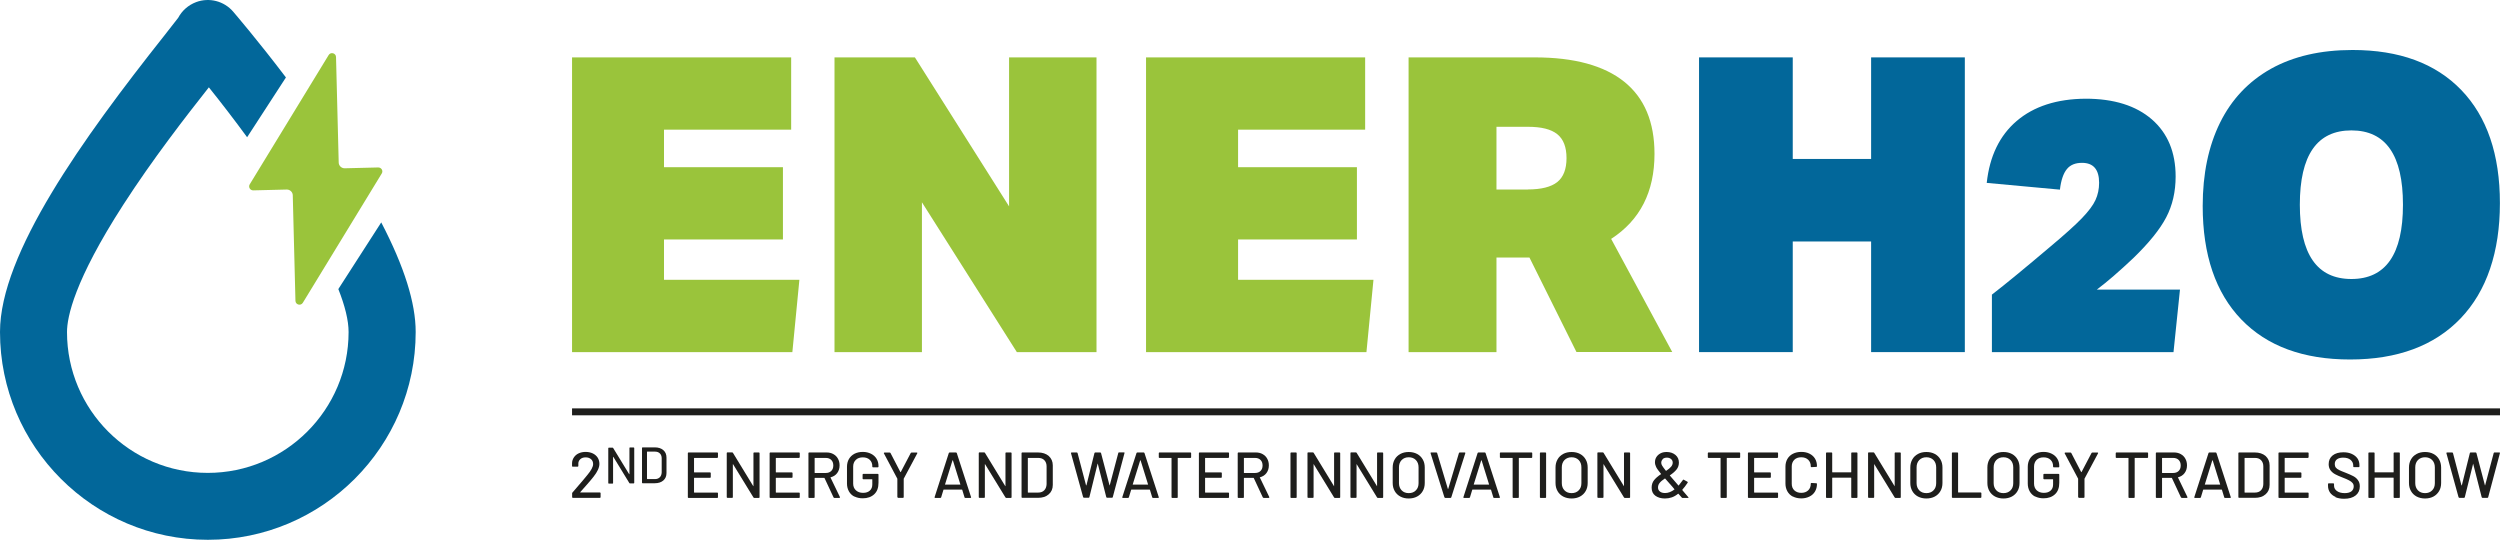
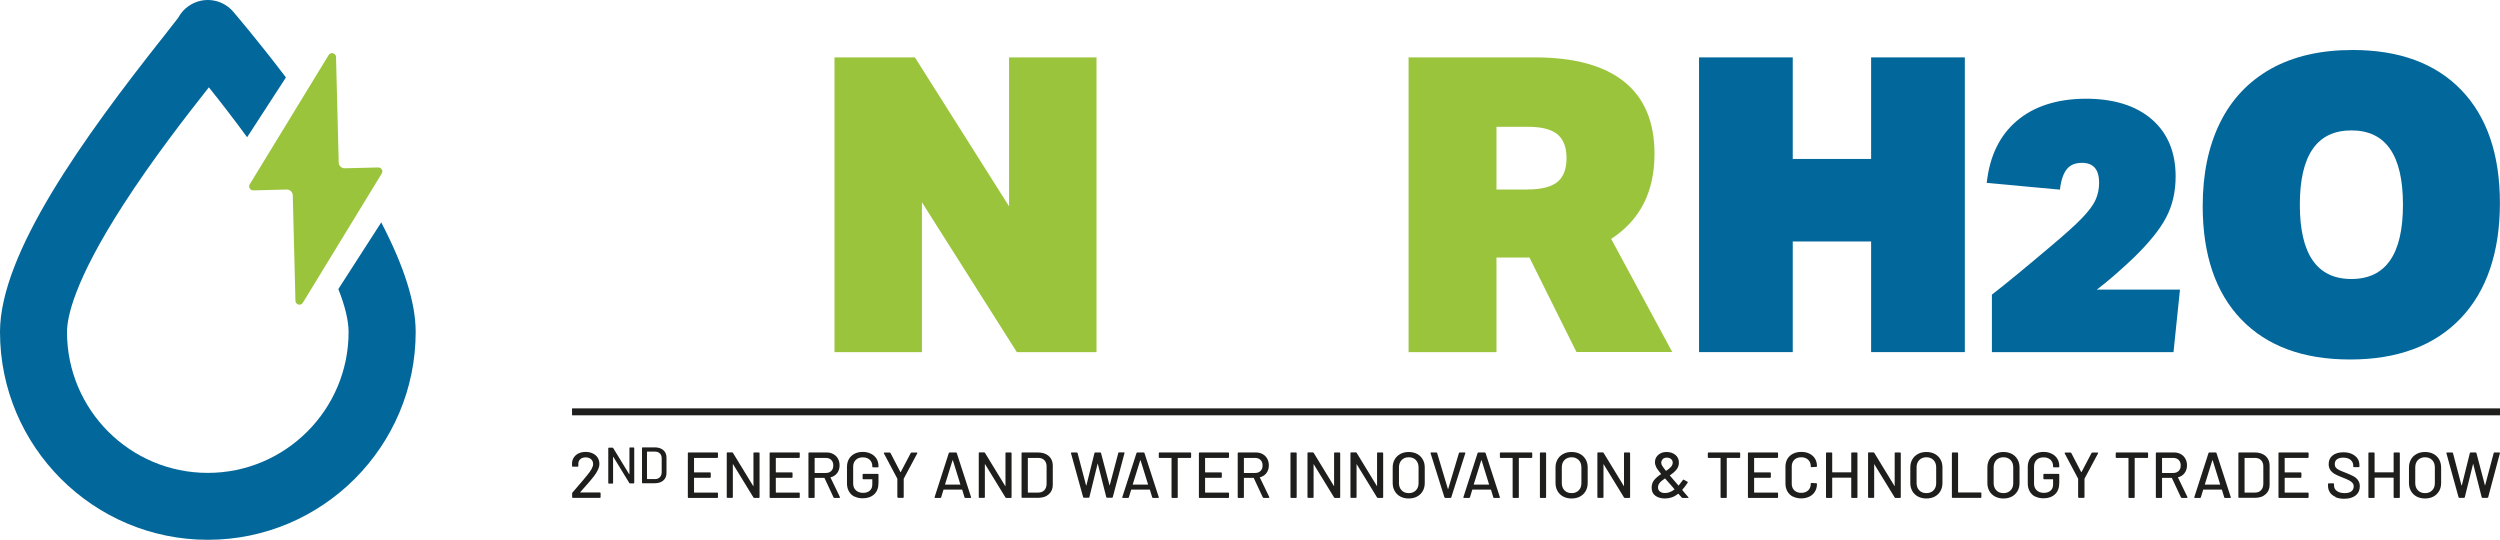
<svg xmlns="http://www.w3.org/2000/svg" id="Camada_2" data-name="Camada 2" viewBox="0 0 270.52 58.41">
  <defs>
    <style>
      .cls-1 {
        fill: #02679a;
      }

      .cls-1, .cls-2, .cls-3 {
        stroke-width: 0px;
      }

      .cls-2 {
        fill: #9ac43b;
      }

      .cls-3 {
        fill: #1e1e1c;
      }
    </style>
  </defs>
  <g id="Layer_2" data-name="Layer 2">
    <g>
      <rect class="cls-3" x="61.9" y="44.19" width="208.62" height=".75" />
      <path class="cls-1" d="M41.25,24.07l-4.64,7.21c.71,1.79,1.11,3.38,1.11,4.65,0,8.4-6.83,15.24-15.24,15.24s-15.23-6.83-15.23-15.24c0-1.62.79-5.56,6.1-13.79,3.17-4.92,6.78-9.56,9.25-12.69,1.34,1.67,2.75,3.5,4.14,5.4l4.2-6.47c-3.12-4.11-5.57-6.95-5.71-7.12-.99-1.15-2.59-1.56-4.01-1.03-.85.32-1.53.93-1.94,1.7-.26.35-.91,1.17-1.54,1.97C8.97,14.97,0,27.44,0,35.92c0,12.4,10.09,22.49,22.49,22.49s22.49-10.09,22.49-22.49c0-3.14-1.23-7.06-3.73-11.86" />
      <path class="cls-2" d="M41.31,18.77l-8.54,13.99c-.22.37-.79.22-.8-.21l-.29-11.41c0-.35-.3-.64-.66-.63l-3.62.09c-.34,0-.55-.36-.38-.65l8.54-13.99c.22-.37.79-.22.8.21l.29,11.41c0,.35.3.64.66.63l3.62-.09c.34,0,.56.36.38.65" />
-       <polyline class="cls-2" points="61.9 38.1 61.9 6.21 85.61 6.21 85.61 14.03 71.85 14.03 71.85 18.09 84.72 18.09 84.72 25.91 71.85 25.91 71.85 30.28 86.5 30.28 85.74 38.1 61.9 38.1" />
      <polyline class="cls-2" points="110.03 38.1 99.76 21.89 99.76 38.1 90.3 38.1 90.3 6.21 99 6.21 109.19 22.33 109.19 6.21 118.65 6.21 118.65 38.1 110.03 38.1" />
-       <polyline class="cls-2" points="124.01 38.1 124.01 6.21 147.72 6.21 147.72 14.03 133.97 14.03 133.97 18.09 146.83 18.09 146.83 25.91 133.97 25.91 133.97 30.28 148.62 30.28 147.86 38.1 124.01 38.1" />
      <path class="cls-2" d="M170.59,38.1l-5.09-10.23h-3.57v10.23h-9.51V6.21h13.66c4.26,0,7.48.88,9.67,2.63,2.19,1.76,3.28,4.36,3.28,7.81,0,4.11-1.56,7.17-4.69,9.2l6.61,12.24h-10.36M165.32,20.5c1.46,0,2.52-.27,3.19-.8.67-.54,1-1.4,1-2.59s-.33-2.05-1-2.59-1.73-.8-3.19-.8h-3.39v6.79h3.39Z" />
      <polyline class="cls-1" points="202.47 38.1 202.47 26.13 193.99 26.13 193.99 38.1 183.85 38.1 183.85 6.21 193.99 6.21 193.99 17.2 202.47 17.2 202.47 6.21 212.61 6.21 212.61 38.1 202.47 38.1" />
      <path class="cls-1" d="M215.54,38.1v-6.22c1.47-1.13,3.55-2.85,6.26-5.14,1.6-1.34,2.76-2.38,3.48-3.13s1.21-1.4,1.47-1.97.39-1.19.39-1.86c0-1.44-.62-2.16-1.85-2.16-.72,0-1.27.22-1.64.68-.37.45-.63,1.19-.75,2.22l-7.92-.73c.31-2.88,1.39-5.12,3.24-6.7s4.34-2.39,7.46-2.41c3.06,0,5.45.75,7.17,2.24,1.71,1.49,2.57,3.55,2.57,6.18,0,1.65-.34,3.12-1.02,4.42-.68,1.3-1.86,2.76-3.53,4.38-1.52,1.44-2.85,2.59-3.98,3.44h9l-.7,6.76h-19.62" />
      <path class="cls-1" d="M254.3,38.9c-5.06,0-8.98-1.44-11.77-4.33-2.78-2.89-4.18-6.98-4.18-12.28,0-3.48.63-6.49,1.88-9.02,1.25-2.53,3.09-4.47,5.51-5.83,2.43-1.35,5.37-2.03,8.82-2.03,5.06,0,8.98,1.44,11.77,4.33,2.78,2.89,4.18,6.97,4.18,12.24s-1.42,9.52-4.26,12.48-6.83,4.44-11.95,4.44M254.44,30.19c3.72,0,5.58-2.68,5.58-8.04s-1.86-8.04-5.58-8.04-5.58,2.68-5.58,8.04,1.86,8.04,5.58,8.04h0Z" />
      <path class="cls-3" d="M62.79,53.29h2.13s.07.02.07.07v.44s-.02.07-.07.07h-2.94s-.07-.02-.07-.07v-.43s0-.06.04-.08c.16-.18.52-.61,1.1-1.28l.48-.58c.44-.52.65-.92.65-1.21,0-.22-.07-.4-.22-.53-.15-.13-.34-.2-.59-.2s-.44.07-.58.2c-.15.14-.22.31-.21.53v.21s-.02.07-.07.07h-.54s-.07-.02-.07-.07v-.3c0-.24.08-.46.21-.65.13-.19.3-.33.52-.43s.47-.15.74-.15c.3,0,.56.06.79.17.22.11.4.27.52.46.12.2.18.42.18.67,0,.39-.21.85-.63,1.38-.19.24-.41.51-.67.8s-.51.59-.77.87v.02" />
      <path class="cls-3" d="M68.15,48.42h.42s.06.02.06.06v3.77s-.02.06-.06.06h-.4s-.05,0-.07-.04l-1.73-2.83s0-.02-.02,0c0,0-.01,0-.01.02v2.81s-.01.06-.05.06h-.42s-.05-.02-.05-.06v-3.77s.02-.06.05-.06h.41s.05,0,.07.04l1.73,2.83s0,.02.02,0c0,0,.01,0,.01-.02v-2.81s.01-.06.05-.06" />
      <path class="cls-3" d="M69.47,52.24v-3.77s.02-.06.05-.06h1.34c.38,0,.69.1.92.3.23.2.34.47.34.81v1.66c0,.34-.11.61-.34.81-.23.2-.54.3-.92.3h-1.34s-.05-.02-.05-.06M70.03,51.84h.86c.21,0,.38-.07.51-.2.13-.13.19-.31.2-.53v-1.51c0-.22-.06-.4-.19-.53-.13-.13-.3-.2-.52-.2h-.86s-.02,0-.02.02v2.91s0,.02.02.02v.02Z" />
      <path class="cls-3" d="M77.62,49.55h-2.49s-.03,0-.03.03v1.51s0,.03.03.03h1.71s.07.02.07.07v.44s-.02.07-.07.07h-1.71s-.03,0-.03.03v1.54s0,.03.03.03h2.49s.07.02.07.07v.44s-.02.07-.07.07h-3.12s-.07-.02-.07-.07v-4.78s.02-.07.07-.07h3.12s.07.02.07.07v.44s-.02.07-.07.07" />
      <path class="cls-3" d="M81.59,48.96h.53s.07.02.07.07v4.78s-.02.07-.07.07h-.51s-.06-.02-.08-.05l-2.2-3.59s-.01-.02-.02-.02c0,0-.01,0-.01.02v3.56s-.02.07-.06.07h-.53s-.07-.02-.07-.07v-4.78s.02-.07.07-.07h.52s.06.02.08.05l2.19,3.59s.01.02.02.02c0,0,.01,0,.01-.02v-3.56s.02-.07.06-.07" />
      <path class="cls-3" d="M86.47,49.55h-2.49s-.03,0-.03.03v1.51s0,.03.03.03h1.71s.07.02.07.07v.44s-.02.07-.07.07h-1.71s-.03,0-.03.03v1.54s0,.03.03.03h2.49s.07.02.07.07v.44s-.02.07-.07.07h-3.12s-.07-.02-.07-.07v-4.78s.02-.07.07-.07h3.12s.07.02.07.07v.44s-.02.07-.07.07" />
      <path class="cls-3" d="M90.2,53.83l-.98-2.1s-.01-.02-.03-.02h-1.01s-.03,0-.03.03v2.07s-.02.07-.07.07h-.53s-.07-.02-.07-.07v-4.78s.02-.07.07-.07h1.89c.28,0,.53.06.74.18s.38.28.49.49c.12.21.18.45.18.73,0,.33-.09.6-.26.83-.17.23-.41.38-.71.46-.02,0-.02.02-.01.03l1.02,2.11v.04s-.02.05-.06.05h-.55s-.06-.02-.08-.05M88.15,49.58v1.57s0,.03.03.03h1.17c.25,0,.45-.07.6-.22s.22-.34.22-.59-.07-.45-.22-.6c-.15-.15-.35-.22-.6-.22h-1.17s-.03,0-.03.03Z" />
      <path class="cls-3" d="M92.46,53.74c-.26-.13-.46-.32-.6-.57s-.21-.53-.21-.85v-1.8c0-.32.07-.61.21-.85.14-.24.34-.43.6-.57.26-.13.56-.2.9-.2s.63.07.89.2.46.31.6.54.21.49.21.78v.08s-.02.07-.07.07h-.53s-.07-.02-.07-.07v-.06c0-.28-.09-.51-.28-.69s-.44-.26-.75-.26-.57.09-.75.27c-.19.18-.29.43-.29.73v1.84c0,.3.1.55.3.73.2.18.45.27.77.27s.55-.08.73-.24.27-.38.27-.66v-.54s0-.03-.03-.03h-.95s-.07-.02-.07-.07v-.44s.02-.07.07-.07h1.58s.07.02.07.07v.89c0,.54-.15.95-.46,1.24s-.72.44-1.25.44c-.34,0-.64-.07-.9-.2" />
      <path class="cls-3" d="M97.1,53.8v-2l-1.46-2.75v-.03s.02-.05.06-.05h.58s.07.02.08.05l1.07,2.06s.01,0,.02,0c0,0,.02,0,.02,0l1.08-2.06s.04-.05.08-.05h.58s.04,0,.05.02.01.04,0,.06l-1.47,2.75v2s-.02.07-.07.07h-.53s-.07-.02-.07-.07" />
      <path class="cls-3" d="M104.37,53.82l-.25-.82s-.01-.02-.03-.02h-1.97s-.02,0-.03.02l-.25.82s-.04.06-.08.06h-.57c-.05,0-.07-.03-.06-.08l1.54-4.78s.04-.06.08-.06h.7s.07.02.08.06l1.55,4.78v.03s-.01.05-.06.05h-.58s-.07-.02-.08-.06M102.27,52.44s.01,0,.02,0h1.61s.02,0,.02,0v-.02l-.81-2.61s-.01,0-.02,0-.02,0-.02,0l-.81,2.61v.02h0Z" />
      <path class="cls-3" d="M108.86,48.96h.53s.07.02.07.07v4.78s-.02.07-.07.07h-.51s-.06-.02-.08-.05l-2.2-3.59s-.01-.02-.02-.02c0,0-.01,0-.01.02v3.56s-.02.07-.06.07h-.53s-.07-.02-.07-.07v-4.78s.02-.07.07-.07h.52s.06.02.08.05l2.19,3.59s.01.02.02.02c0,0,.01,0,.01-.02v-3.56s.02-.07.06-.07" />
      <path class="cls-3" d="M110.54,53.81v-4.78s.02-.07.07-.07h1.7c.49,0,.88.13,1.17.38.29.26.44.6.44,1.02v2.11c0,.43-.15.77-.44,1.02-.29.26-.68.38-1.17.38h-1.7s-.07-.02-.07-.07M111.25,53.3h1.1c.27,0,.49-.08.65-.25s.24-.39.25-.67v-1.91c0-.28-.08-.5-.24-.67-.16-.17-.38-.25-.66-.25h-1.1s-.03,0-.03.03v3.69s0,.03.03.03Z" />
      <path class="cls-3" d="M117.21,53.82l-1.32-4.78v-.02s.02-.06.06-.06h.57s.07.02.08.06l.92,3.5s.01,0,.02,0c0,0,.01,0,.02,0l.87-3.5s.04-.06.08-.06h.55s.07.02.08.06l.92,3.5s0,0,.01,0h.01s.93-3.51.93-3.51c0,0,.03-.06.08-.06h.53s.04,0,.05.02c.01,0,.02.03.01.06l-1.27,4.77s-.03.06-.08.06h-.54s-.07-.02-.08-.06l-.92-3.62s0-.02-.01-.02,0,0-.01.02l-.89,3.62s-.03.06-.08.06h-.51s-.07-.02-.08-.06" />
      <path class="cls-3" d="M124.68,53.82l-.25-.82s-.01-.02-.03-.02h-1.97s-.02,0-.03.02l-.25.82s-.04.06-.08.06h-.57c-.05,0-.07-.03-.06-.08l1.54-4.78s.04-.06.08-.06h.7s.07.02.08.06l1.55,4.78v.03s-.01.05-.06.05h-.57s-.07-.02-.08-.06M122.58,52.44s.01,0,.02,0h1.61s.02,0,.02,0v-.02l-.81-2.61s-.01,0-.02,0c0,0-.02,0-.02,0l-.81,2.61v.02h0Z" />
      <path class="cls-3" d="M128.89,49.03v.45s-.02.07-.07.07h-1.35s-.03,0-.03.03v4.23s-.02.07-.07.07h-.53s-.07-.02-.07-.07v-4.23s0-.03-.03-.03h-1.28s-.07-.02-.07-.07v-.45s.02-.07.07-.07h3.36s.07.02.07.07" />
      <path class="cls-3" d="M132.92,49.55h-2.49s-.03,0-.03.03v1.51s0,.03.03.03h1.71s.07.02.07.07v.44s-.02.07-.07.07h-1.71s-.03,0-.03.03v1.54s0,.03.03.03h2.49s.07.02.07.07v.44s-.02.07-.07.07h-3.12s-.07-.02-.07-.07v-4.78s.02-.07.07-.07h3.12s.07.02.07.07v.44s-.02.07-.07.07" />
      <path class="cls-3" d="M136.65,53.83l-.98-2.1s0-.02-.03-.02h-1.01s-.03,0-.03.03v2.07s-.02.07-.07.07h-.53s-.07-.02-.07-.07v-4.78s.02-.07.07-.07h1.89c.28,0,.53.06.74.18s.38.28.49.49c.12.21.18.45.18.73,0,.33-.09.6-.26.83-.17.23-.41.38-.71.46-.02,0-.02.02,0,.03l1.02,2.11v.04s-.02.05-.06.05h-.55s-.06-.02-.08-.05M134.6,49.58v1.57s0,.03.03.03h1.17c.25,0,.45-.07.6-.22.15-.15.22-.34.22-.59s-.07-.45-.22-.6c-.15-.15-.35-.22-.6-.22h-1.17s-.03,0-.03.03Z" />
      <path class="cls-3" d="M139.64,53.81v-4.78s.02-.07.07-.07h.53s.07.02.07.07v4.78s-.02.07-.07.07h-.53s-.07-.02-.07-.07" />
      <path class="cls-3" d="M144.42,48.96h.53s.07.02.07.07v4.78s-.02.07-.07.07h-.51s-.06-.02-.08-.05l-2.2-3.59s0-.02-.02-.02,0,0,0,.02v3.56s-.02.07-.06.07h-.53s-.07-.02-.07-.07v-4.78s.02-.07.07-.07h.52s.06.02.08.05l2.19,3.59s0,.02.02.02c0,0,0,0,0-.02v-3.56s.02-.07.06-.07" />
      <path class="cls-3" d="M149.07,48.96h.53s.07.02.07.07v4.78s-.02.07-.07.07h-.51s-.06-.02-.08-.05l-2.2-3.59s0-.02-.02-.02c0,0,0,0,0,.02v3.56s-.02.07-.06.07h-.53s-.07-.02-.07-.07v-4.78s.02-.07.07-.07h.52s.06.02.08.05l2.19,3.59s0,.02.02.02c0,0,0,0,0-.02v-3.56s.02-.07.06-.07" />
      <path class="cls-3" d="M151.53,53.73c-.26-.14-.47-.34-.61-.59-.15-.26-.22-.55-.22-.88v-1.67c0-.33.07-.62.22-.88.14-.25.35-.45.61-.59s.56-.21.9-.21.65.07.91.21c.26.14.47.34.61.59.15.25.22.55.22.88v1.67c0,.33-.07.63-.22.88-.14.25-.35.45-.61.59s-.57.21-.91.21-.64-.07-.9-.21M153.21,53.06c.2-.2.29-.46.29-.78v-1.71c0-.33-.1-.59-.29-.79-.2-.2-.45-.3-.77-.3s-.57.1-.77.3c-.19.2-.29.46-.29.79v1.71c0,.32.1.58.29.78.19.2.45.3.77.3s.58-.1.77-.3Z" />
      <path class="cls-3" d="M156.3,53.82l-1.5-4.78v-.03s0-.05.06-.05h.57s.07.02.08.06l1.16,3.88s0,0,.02,0c0,0,.02,0,.02,0l1.16-3.88s.04-.06.08-.06h.55c.05,0,.07.03.06.08l-1.52,4.78s-.04.06-.08.06h-.57s-.07-.02-.08-.06" />
      <path class="cls-3" d="M161.59,53.82l-.25-.82s0-.02-.03-.02h-1.97s-.02,0-.03.02l-.25.82s-.04.06-.08.06h-.57c-.05,0-.07-.03-.06-.08l1.54-4.78s.04-.06.08-.06h.7s.07.02.08.06l1.55,4.78v.03s0,.05-.06.05h-.58s-.07-.02-.08-.06M159.48,52.44s0,0,.02,0h1.61s.02,0,.02,0v-.02l-.81-2.61s0,0-.02,0c0,0-.02,0-.02,0l-.81,2.61v.02h0Z" />
      <path class="cls-3" d="M165.8,49.03v.45s-.02.07-.07.07h-1.35s-.03,0-.03.03v4.23s-.02.07-.07.07h-.53s-.07-.02-.07-.07v-4.23s0-.03-.03-.03h-1.28s-.07-.02-.07-.07v-.45s.02-.07.07-.07h3.36s.07.02.07.07" />
      <path class="cls-3" d="M166.63,53.81v-4.78s.02-.07.07-.07h.53s.07.02.07.07v4.78s-.02.07-.07.07h-.53s-.07-.02-.07-.07" />
      <path class="cls-3" d="M169.15,53.73c-.26-.14-.47-.34-.61-.59-.15-.26-.22-.55-.22-.88v-1.67c0-.33.07-.62.22-.88.14-.25.35-.45.61-.59s.56-.21.91-.21.65.07.91.21c.26.14.47.34.61.59.15.25.22.55.22.88v1.67c0,.33-.07.63-.22.88-.14.25-.35.45-.61.59s-.57.21-.91.21-.64-.07-.91-.21M170.83,53.06c.2-.2.29-.46.29-.78v-1.71c0-.33-.1-.59-.29-.79-.2-.2-.46-.3-.77-.3s-.57.1-.77.3c-.19.2-.29.46-.29.79v1.71c0,.32.1.58.29.78.19.2.45.3.77.3s.58-.1.77-.3Z" />
      <path class="cls-3" d="M175.79,48.96h.53s.07.02.07.07v4.78s-.02.07-.07.07h-.51s-.06-.02-.08-.05l-2.2-3.59s0-.02-.02-.02c0,0,0,0,0,.02v3.56s-.02.07-.06.07h-.53s-.07-.02-.07-.07v-4.78s.02-.07.07-.07h.52s.06.02.08.05l2.19,3.59s0,.02.02.02c0,0,0,0,0-.02v-3.56s.02-.07.06-.07" />
      <path class="cls-3" d="M182.72,53.84s-.02.04-.06.04h-.6s-.06,0-.08-.04l-.36-.41s-.02-.02-.04,0c-.22.18-.45.31-.68.39-.23.08-.48.12-.74.12-.42,0-.77-.1-1.04-.3-.27-.2-.4-.49-.4-.87,0-.32.09-.6.27-.82.18-.22.43-.44.74-.64.02,0,.02-.02,0-.04-.26-.32-.44-.56-.52-.73s-.13-.34-.13-.52c0-.21.05-.4.16-.57s.26-.3.45-.4c.19-.1.42-.14.66-.14.38,0,.7.11.95.32s.37.49.37.83c0,.29-.09.54-.26.75s-.41.42-.71.62c-.02,0-.02.02,0,.04.18.22.47.55.88,1.02l.03.04s0,0,.02,0h.02c.21-.26.36-.46.46-.6.02-.04.05-.04.09-.02l.4.22s.05.06.02.1c-.21.31-.4.57-.58.76v.02s0,.02.02.05c.16.2.38.45.64.75,0,0,.02.03.02.04M181.18,52.97s0-.03,0-.04l-.24-.29c-.14-.16-.22-.25-.25-.28l-.51-.58s-.02-.02-.03,0c-.24.16-.43.31-.55.46-.13.15-.19.32-.19.51s.07.33.21.44c.14.11.32.16.56.16.33,0,.67-.13,1.02-.39h-.02ZM179.93,49.68c-.11.1-.17.24-.17.4,0,.09.03.2.1.31.06.11.2.29.4.55,0,0,.03.02.04,0,.23-.15.4-.29.52-.43.12-.14.18-.29.18-.45s-.06-.29-.18-.39-.27-.15-.45-.15-.34.05-.45.15h0Z" />
      <path class="cls-3" d="M188.3,49.03v.45s-.02.07-.07.07h-1.35s-.03,0-.03.03v4.23s-.02.07-.07.07h-.53s-.07-.02-.07-.07v-4.23s0-.03-.03-.03h-1.28s-.07-.02-.07-.07v-.45s.02-.07.07-.07h3.36s.07.02.07.07" />
      <path class="cls-3" d="M192.33,49.55h-2.49s-.03,0-.03.03v1.51s0,.03.03.03h1.71s.07.02.07.07v.44s-.02.07-.07.07h-1.71s-.03,0-.03.03v1.54s0,.03.03.03h2.49s.07.02.07.07v.44s-.02.07-.07.07h-3.12s-.07-.02-.07-.07v-4.78s.02-.07.07-.07h3.12s.07.02.07.07v.44s-.02.07-.07.07" />
      <path class="cls-3" d="M194.01,53.74c-.26-.13-.46-.32-.6-.57s-.21-.53-.21-.85v-1.82c0-.32.07-.6.21-.84s.34-.43.6-.56c.26-.13.56-.2.9-.2s.63.06.89.19c.26.13.46.31.6.54s.21.51.21.81h0s0,.05-.02.06c0,0-.03.02-.05.02l-.53.03s-.07-.02-.07-.06v-.02c0-.3-.09-.54-.28-.72s-.44-.27-.75-.27-.57.09-.75.27-.28.42-.28.72v1.87c0,.3.09.54.28.72s.44.27.75.27.56-.09.75-.27.28-.42.28-.72h0c0-.06.02-.08.07-.08l.53.03s.07.02.07.07c0,.31-.07.58-.21.82-.14.24-.34.42-.6.55-.26.13-.55.2-.89.2s-.64-.07-.9-.2" />
      <path class="cls-3" d="M200.39,48.96h.53s.07.02.07.07v4.78s-.02.07-.07.07h-.53s-.07-.02-.07-.07v-2.09s0-.03-.03-.03h-2s-.03,0-.03.03v2.09s-.02.07-.07.07h-.53s-.07-.02-.07-.07v-4.78s.02-.07.07-.07h.53s.07.02.07.07v2.05s0,.03.03.03h2s.03,0,.03-.03v-2.05s.02-.07.07-.07" />
      <path class="cls-3" d="M205.08,48.96h.53s.07.02.07.07v4.78s-.02.07-.07.07h-.51s-.06-.02-.08-.05l-2.2-3.59s0-.02-.02-.02,0,0,0,.02v3.56s-.02.07-.06.07h-.53s-.07-.02-.07-.07v-4.78s.02-.07.07-.07h.52s.06.02.08.05l2.19,3.59s0,.02.02.02c0,0,0,0,0-.02v-3.56s.02-.07.06-.07" />
      <path class="cls-3" d="M207.54,53.73c-.26-.14-.47-.34-.61-.59-.15-.26-.22-.55-.22-.88v-1.67c0-.33.07-.62.22-.88.14-.25.35-.45.61-.59s.56-.21.91-.21.65.07.91.21c.26.14.47.34.61.59.15.25.22.55.22.88v1.67c0,.33-.07.63-.22.88-.14.25-.35.45-.61.59s-.57.21-.91.21-.64-.07-.91-.21M209.22,53.06c.2-.2.29-.46.29-.78v-1.71c0-.33-.1-.59-.29-.79-.2-.2-.45-.3-.77-.3s-.57.1-.77.3c-.19.2-.29.46-.29.79v1.71c0,.32.1.58.29.78.19.2.45.3.77.3s.58-.1.77-.3Z" />
      <path class="cls-3" d="M211.21,53.81v-4.78s.02-.07.07-.07h.53s.07.02.07.07v4.23s0,.03.03.03h2.42s.07.02.07.07v.44s-.02.07-.07.07h-3.05s-.07-.02-.07-.07" />
      <path class="cls-3" d="M215.88,53.73c-.26-.14-.47-.34-.61-.59-.15-.26-.22-.55-.22-.88v-1.67c0-.33.07-.62.22-.88s.35-.45.61-.59.56-.21.91-.21.65.07.91.21c.26.14.47.34.61.59.15.25.22.55.22.88v1.67c0,.33-.07.63-.22.88-.14.25-.35.45-.61.59s-.57.21-.91.21-.64-.07-.91-.21M217.56,53.06c.2-.2.29-.46.29-.78v-1.71c0-.33-.1-.59-.29-.79-.2-.2-.45-.3-.77-.3s-.57.1-.77.3c-.19.2-.29.46-.29.79v1.71c0,.32.1.58.29.78.19.2.45.3.77.3s.58-.1.77-.3Z" />
      <path class="cls-3" d="M220.23,53.74c-.26-.13-.46-.32-.6-.57s-.21-.53-.21-.85v-1.8c0-.32.07-.61.21-.85.14-.24.34-.43.6-.57.26-.13.56-.2.9-.2s.63.07.89.2.46.31.6.54.21.49.21.78v.08s-.02.07-.07.07h-.53s-.07-.02-.07-.07v-.06c0-.28-.09-.51-.28-.69s-.44-.26-.75-.26-.57.09-.75.27-.28.43-.28.73v1.84c0,.3.1.55.29.73.2.18.45.27.77.27s.55-.08.73-.24.27-.38.27-.66v-.54s0-.03-.03-.03h-.95s-.07-.02-.07-.07v-.44s.02-.07.07-.07h1.58s.07.02.07.07v.89c0,.54-.15.95-.46,1.24-.31.29-.72.44-1.25.44-.34,0-.64-.07-.9-.2" />
      <path class="cls-3" d="M224.87,53.8v-2l-1.46-2.75v-.03s.02-.05.06-.05h.58s.07.02.08.05l1.07,2.06s0,0,.02,0c0,0,.02,0,.02,0l1.08-2.06s.04-.05.08-.05h.58s.04,0,.05.02c0,.02,0,.04,0,.06l-1.47,2.75v2s-.02.07-.07.07h-.53s-.07-.02-.07-.07" />
      <path class="cls-3" d="M232.44,49.03v.45s-.02.07-.07.07h-1.35s-.03,0-.03.03v4.23s-.02.07-.07.07h-.53s-.07-.02-.07-.07v-4.23s0-.03-.03-.03h-1.28s-.07-.02-.07-.07v-.45s.02-.07.07-.07h3.36s.07.02.07.07" />
      <path class="cls-3" d="M236,53.83l-.98-2.1s0-.02-.03-.02h-1.01s-.03,0-.03.03v2.07s-.02.07-.07.07h-.53s-.07-.02-.07-.07v-4.78s.02-.07.07-.07h1.89c.28,0,.53.06.74.18s.38.28.49.49c.12.21.18.45.18.73,0,.33-.09.6-.26.83-.17.23-.41.38-.71.46-.02,0-.02.02,0,.03l1.02,2.11v.04s-.02.05-.06.05h-.55s-.06-.02-.08-.05M233.95,49.58v1.57s0,.03.03.03h1.17c.25,0,.45-.07.6-.22.15-.15.22-.34.22-.59s-.07-.45-.22-.6c-.15-.15-.35-.22-.6-.22h-1.17s-.03,0-.03.03Z" />
      <path class="cls-3" d="M240.68,53.82l-.25-.82s0-.02-.03-.02h-1.97s-.02,0-.03.02l-.25.82s-.04.06-.08.06h-.57c-.05,0-.07-.03-.06-.08l1.54-4.78s.04-.06.08-.06h.7s.07.02.08.06l1.55,4.78v.03s0,.05-.06.05h-.58s-.07-.02-.08-.06M238.58,52.44h.02s1.62,0,1.62,0c0,0,.02,0,.02,0v-.02l-.81-2.61s0,0-.02,0c0,0-.02,0-.02,0l-.81,2.61v.02Z" />
      <path class="cls-3" d="M242.21,53.81v-4.78s.02-.07.07-.07h1.7c.49,0,.88.13,1.17.38.29.26.44.6.44,1.02v2.11c0,.43-.15.77-.44,1.02-.29.26-.68.38-1.17.38h-1.7s-.07-.02-.07-.07M242.91,53.3h1.1c.27,0,.49-.08.65-.25.16-.17.24-.39.25-.67v-1.91c0-.28-.08-.5-.24-.67s-.38-.25-.66-.25h-1.1s-.03,0-.03.03v3.69s0,.03.03.03h0Z" />
      <path class="cls-3" d="M249.74,49.55h-2.49s-.03,0-.03.03v1.51s0,.03.03.03h1.71s.07.02.07.07v.44s-.02.07-.07.07h-1.71s-.03,0-.03.03v1.54s0,.03.03.03h2.49s.07.02.07.07v.44s-.02.07-.07.07h-3.12s-.07-.02-.07-.07v-4.78s.02-.07.07-.07h3.12s.07.02.07.07v.44s-.02.07-.07.07" />
      <path class="cls-3" d="M252.73,53.77c-.26-.11-.47-.27-.61-.48s-.21-.45-.21-.72v-.2s.02-.07.07-.07h.51s.07.02.07.07v.17c0,.24.1.44.31.59.21.15.49.23.85.23.32,0,.57-.07.73-.2.16-.13.24-.31.24-.53,0-.14-.04-.27-.13-.37-.08-.1-.21-.2-.37-.28-.16-.09-.4-.19-.71-.31-.34-.13-.61-.25-.81-.36s-.36-.25-.49-.42c-.13-.18-.2-.4-.2-.66,0-.4.14-.72.43-.95s.68-.34,1.17-.34c.35,0,.65.06.91.18.26.12.46.28.61.49.14.21.21.45.21.73v.14s-.02.07-.07.07h-.53s-.07-.02-.07-.07v-.11c0-.24-.1-.45-.29-.61-.19-.16-.46-.24-.8-.24-.29,0-.51.06-.67.18s-.24.29-.24.52c0,.15.04.28.12.38s.2.19.35.26c.16.08.4.18.72.3.33.13.6.25.81.36.21.11.38.25.51.44.14.18.2.4.2.67,0,.41-.15.74-.45.98-.3.24-.72.36-1.25.36-.36,0-.67-.06-.94-.17" />
      <path class="cls-3" d="M259.08,48.96h.53s.07.02.07.07v4.78s-.02.07-.07.07h-.53s-.07-.02-.07-.07v-2.09s0-.03-.03-.03h-2s-.03,0-.03.03v2.09s-.02.07-.07.07h-.53s-.07-.02-.07-.07v-4.78s.02-.07.07-.07h.53s.07.02.07.07v2.05s0,.03.03.03h2s.03,0,.03-.03v-2.05s.02-.07.07-.07" />
      <path class="cls-3" d="M261.5,53.73c-.26-.14-.47-.34-.61-.59-.15-.26-.22-.55-.22-.88v-1.67c0-.33.07-.62.22-.88.14-.25.35-.45.61-.59.26-.14.56-.21.91-.21s.65.07.91.21.47.34.61.59.22.55.22.88v1.67c0,.33-.07.63-.22.88s-.35.45-.61.59c-.26.14-.57.21-.91.21s-.64-.07-.91-.21M263.18,53.06c.2-.2.29-.46.29-.78v-1.71c0-.33-.1-.59-.29-.79-.2-.2-.46-.3-.77-.3s-.57.1-.77.3c-.19.2-.29.46-.29.79v1.71c0,.32.1.58.29.78.19.2.45.3.77.3s.58-.1.77-.3Z" />
      <path class="cls-3" d="M266.04,53.82l-1.32-4.78v-.02s.02-.06.06-.06h.57s.07.02.08.06l.92,3.5s.01,0,.02,0,.01,0,.02,0l.87-3.5s.03-.06.08-.06h.55s.07.02.08.06l.92,3.5s0,0,.01,0,0,0,.01,0l.93-3.5s.03-.06.08-.06h.53s.04,0,.05.02c.01,0,.02.03.01.06l-1.27,4.77s-.03.06-.08.06h-.54s-.07-.02-.08-.06l-.92-3.62s0-.02-.01-.02v.02s-.9,3.62-.9,3.62c0,0-.03.06-.08.06h-.51s-.07-.02-.08-.06" />
    </g>
  </g>
</svg>